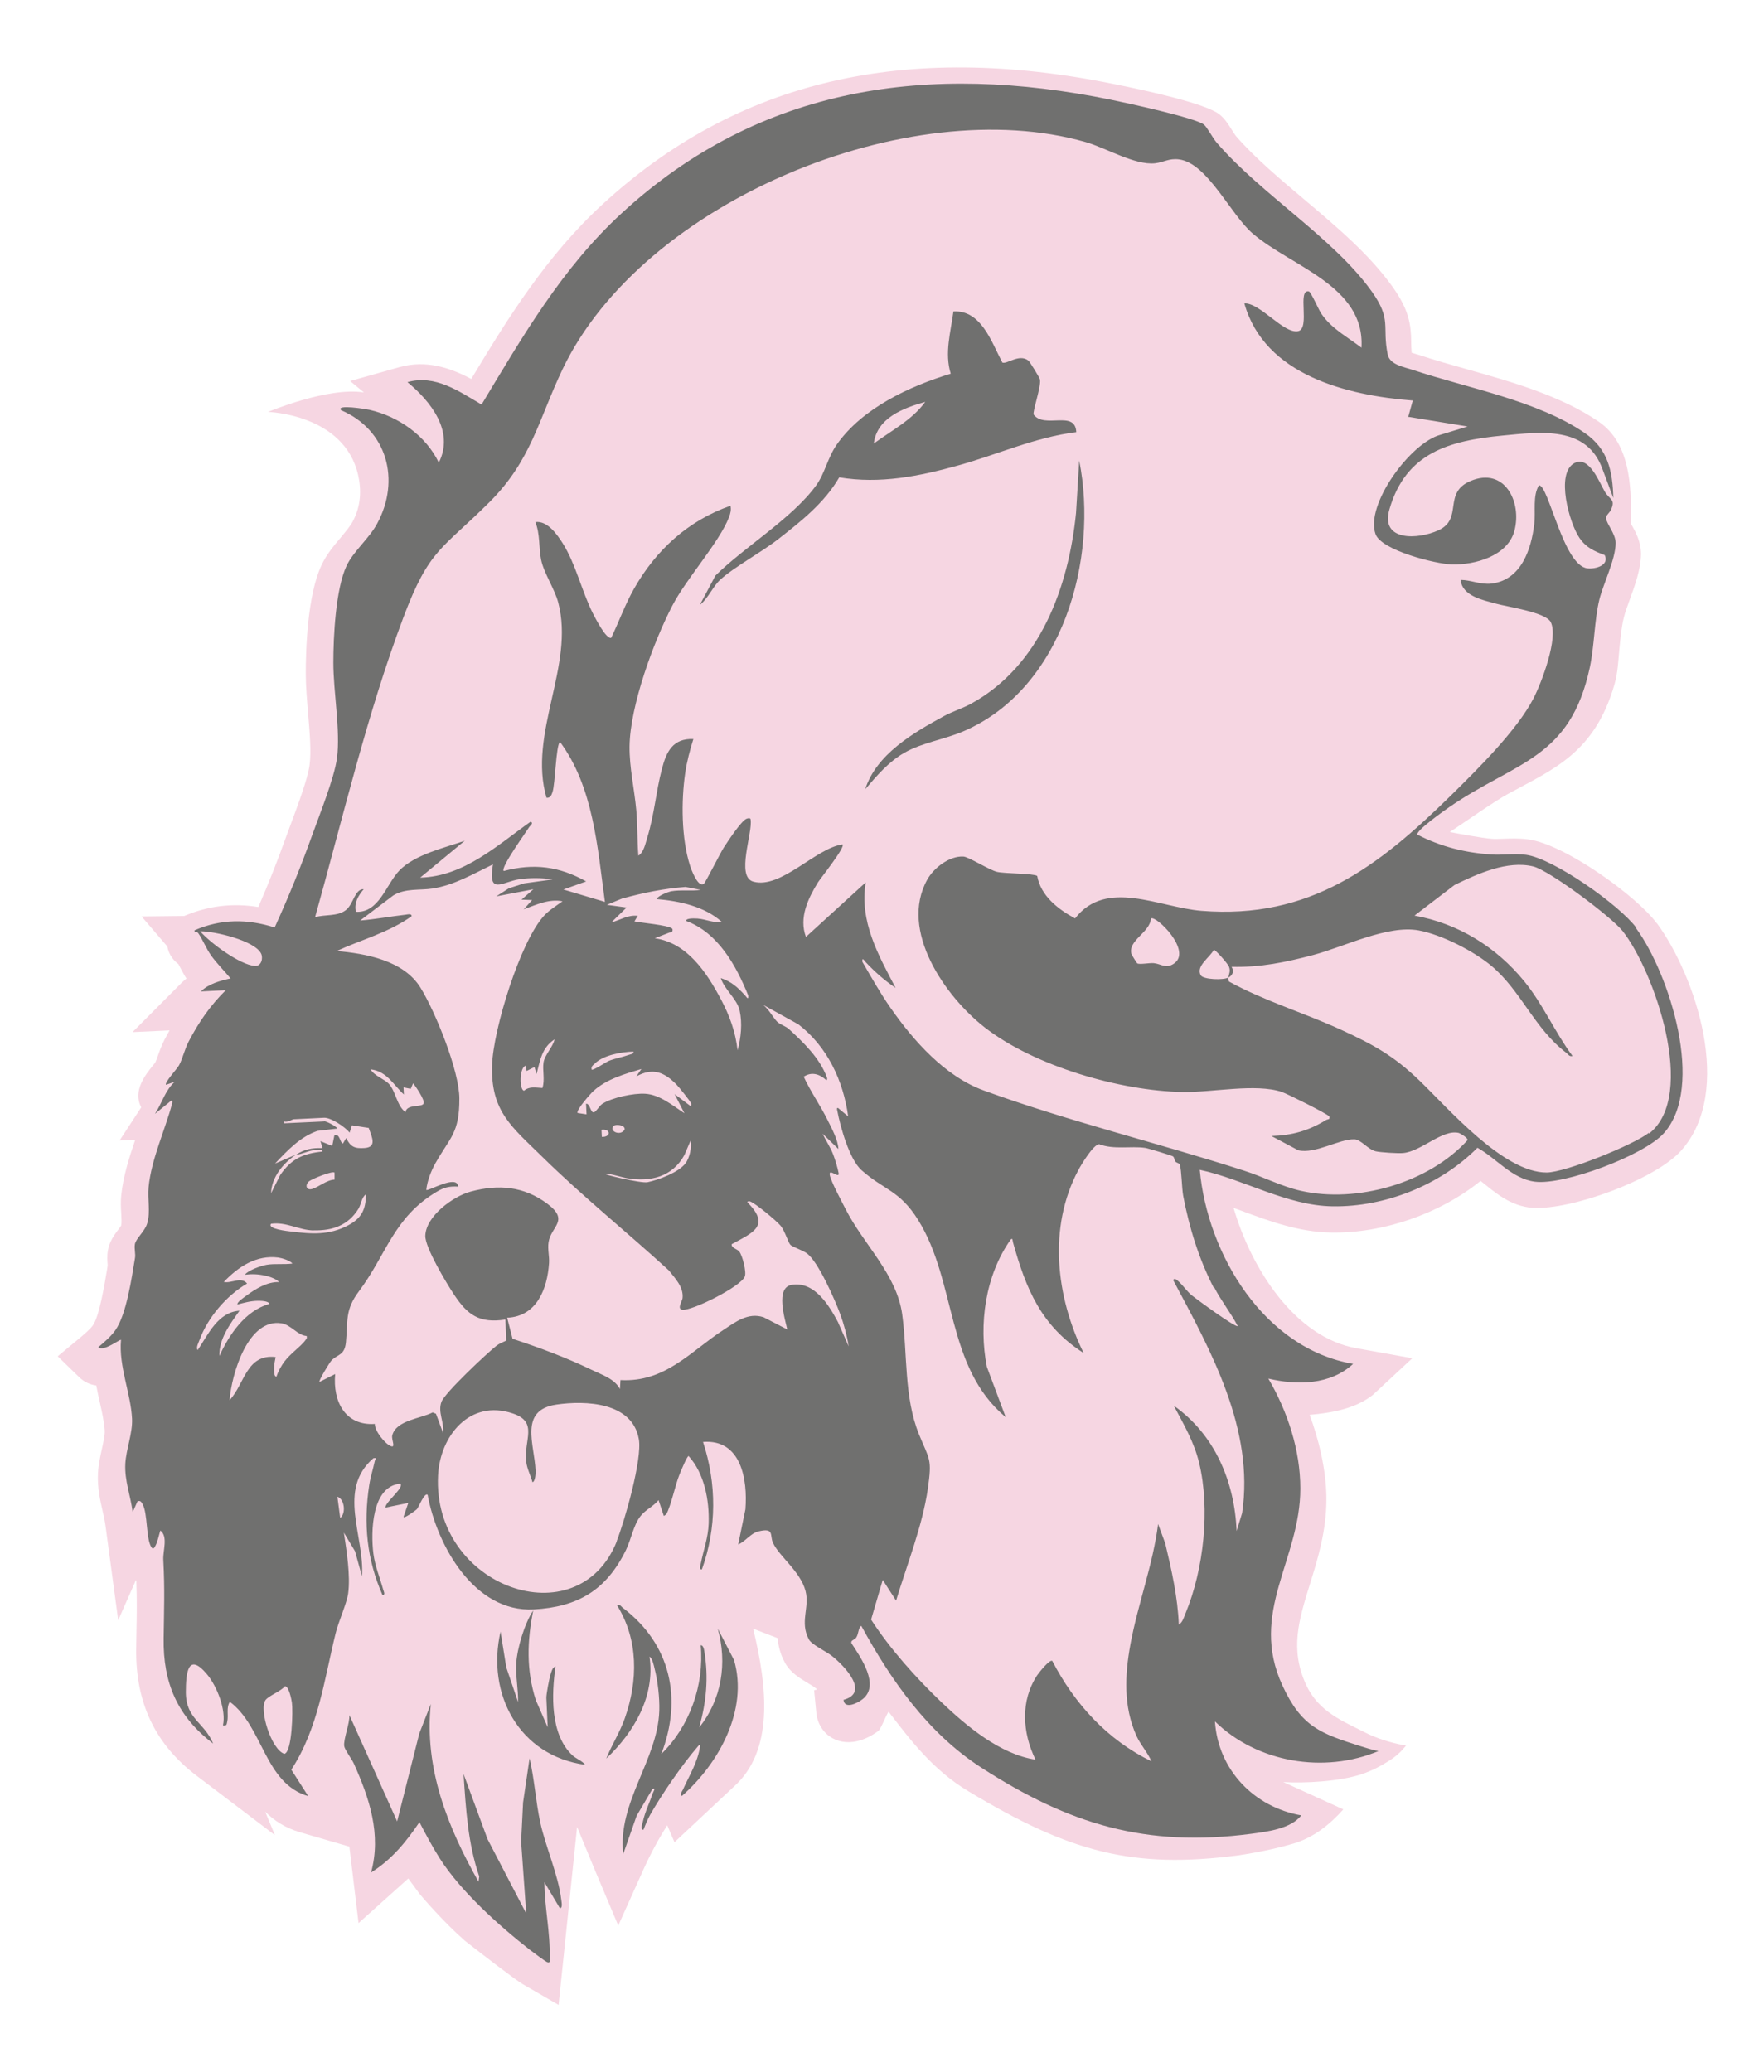
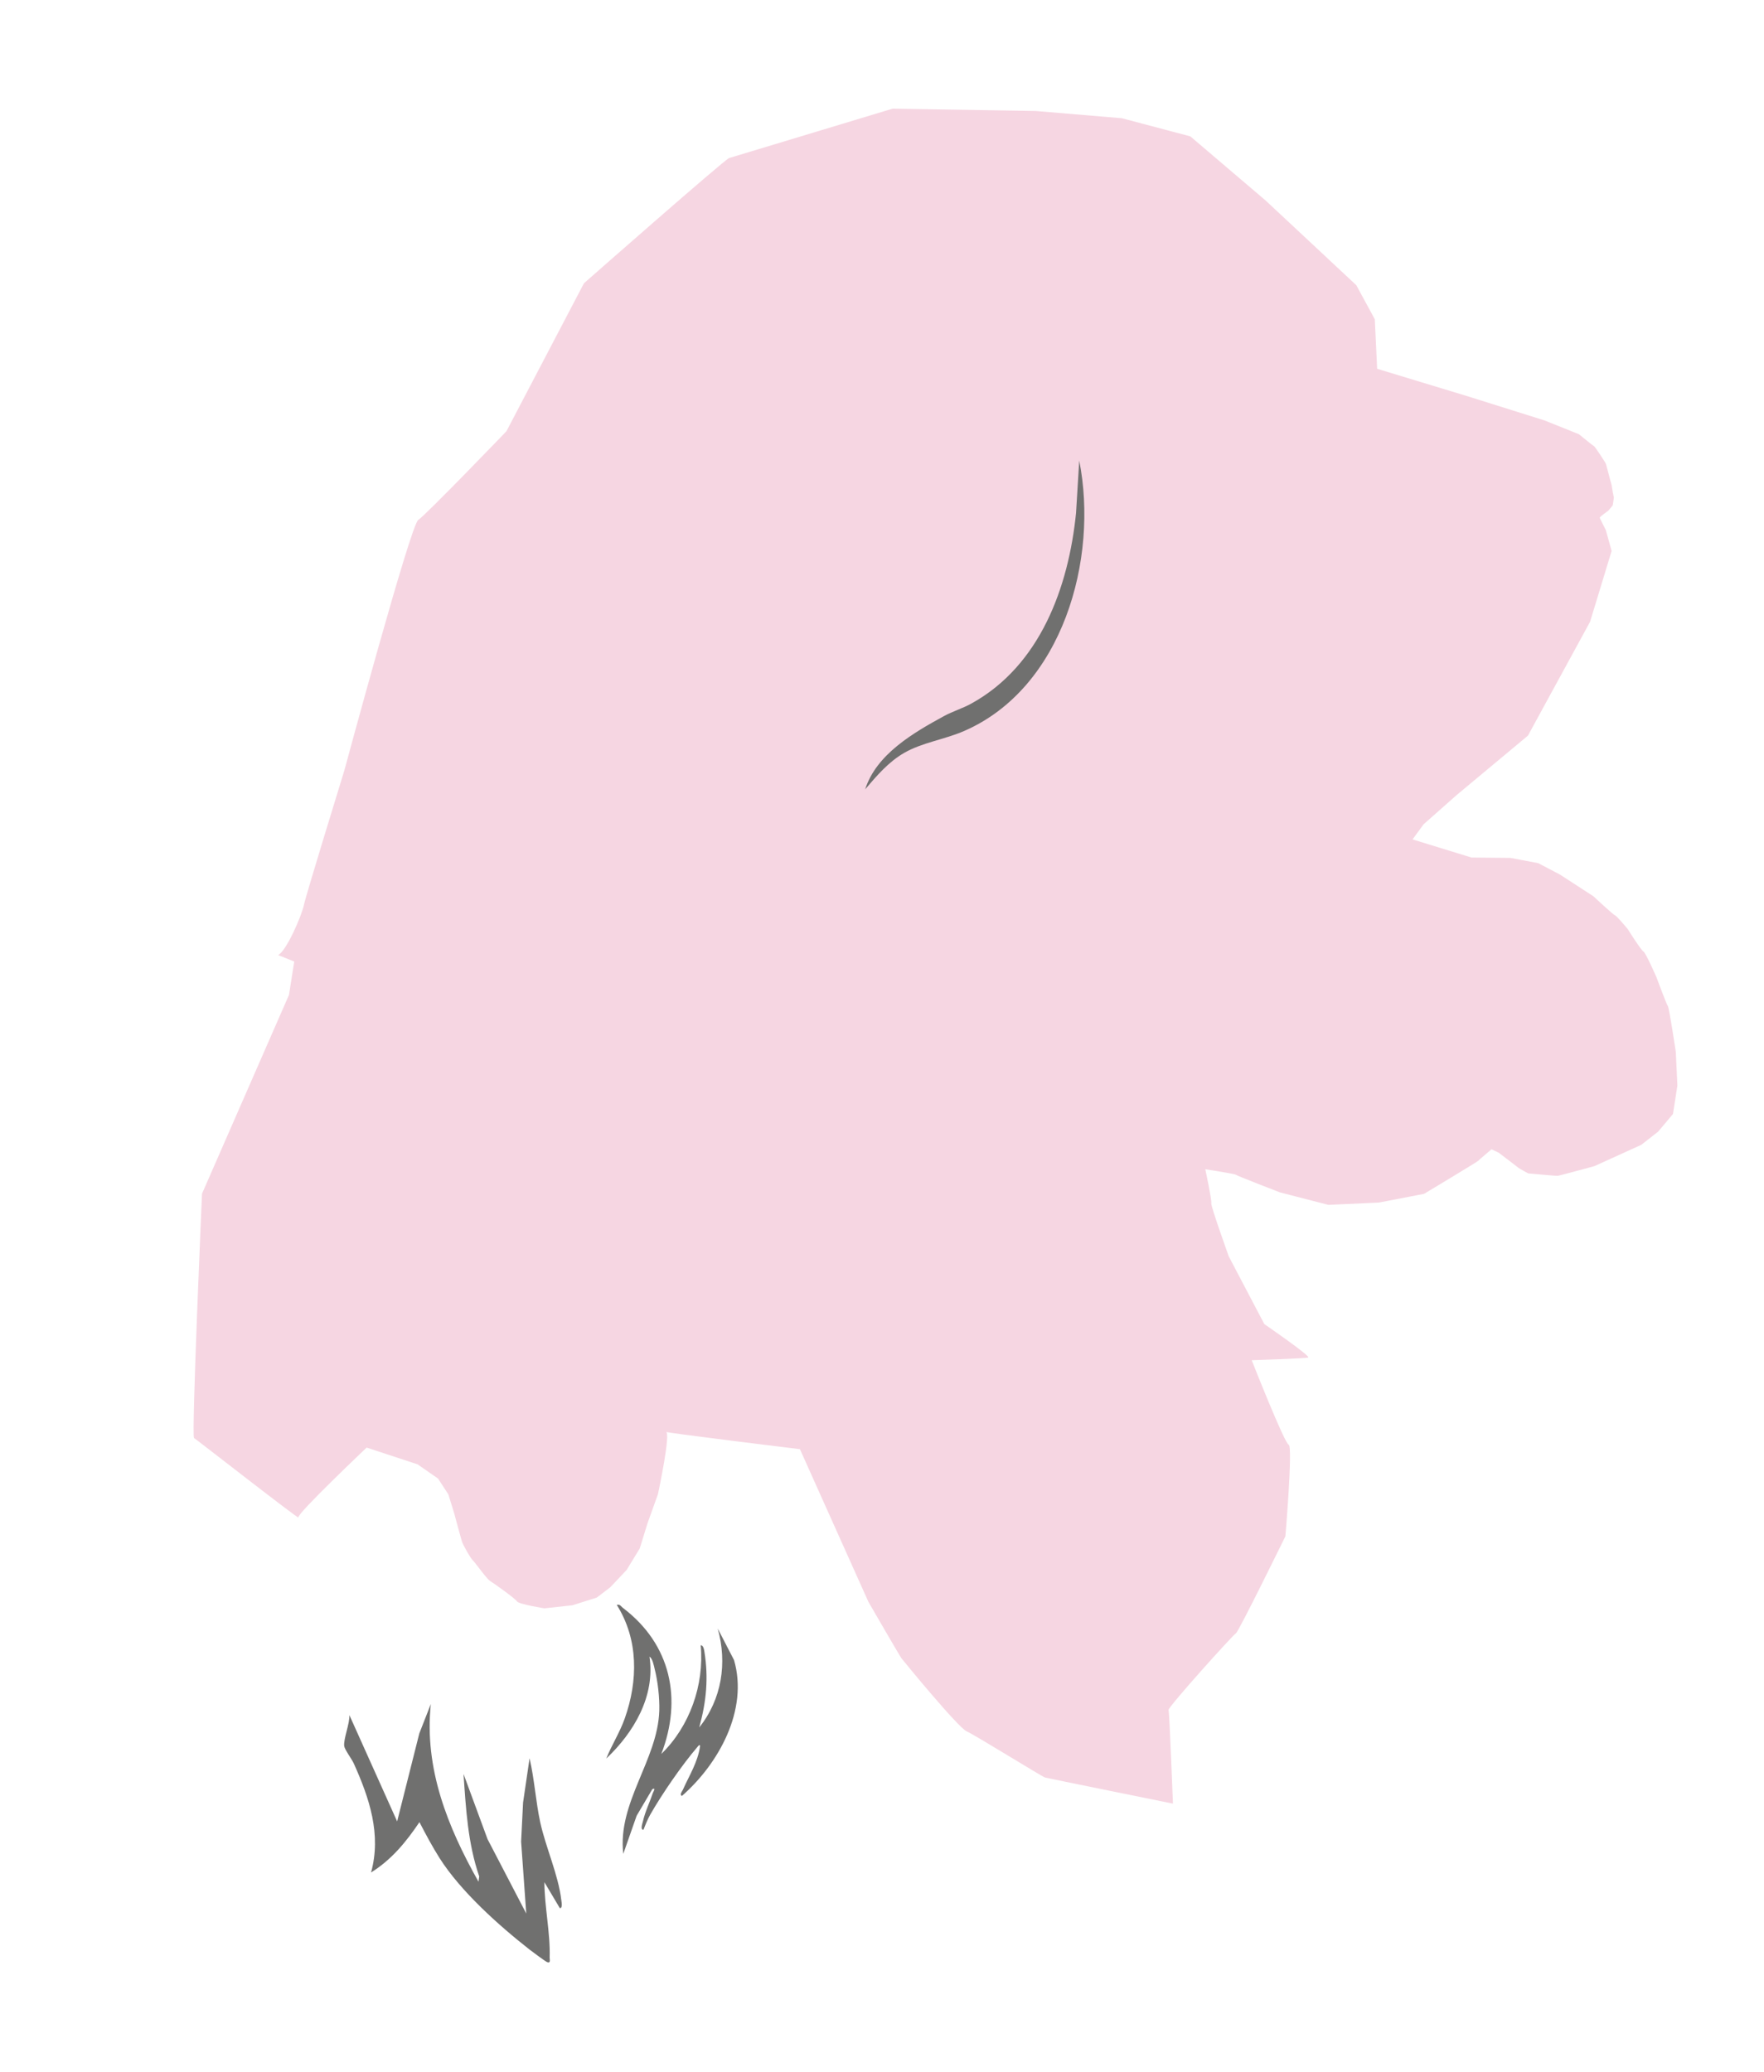
<svg xmlns="http://www.w3.org/2000/svg" id="_Слой_1" data-name="Слой 1" viewBox="0 0 144 169.13">
  <defs>
    <style> .cls-1 { fill: #f6d6e2; } .cls-2 { fill: #70706f; } </style>
  </defs>
  <g>
    <path class="cls-1" d="M81.68,30.48c.36.21,1.38-.75,2.15-.15.12.1.92,1.39.95,1.56.09.6-.62,2.6-.52,2.85.89,1.18,3.4-.41,3.48,1.43-3.33.41-6.41,1.82-9.61,2.71-3.2.89-6.42,1.54-9.74.98-1.2,2.08-3.12,3.59-4.99,5.05-1.35,1.06-3.63,2.29-4.74,3.32-.57.52-1,1.55-1.65,2.04l1.27-2.39c2.38-2.35,6.3-4.7,8.23-7.37.71-.98.93-2.25,1.68-3.33,2.09-2.97,5.92-4.75,9.3-5.78-.52-1.69,0-3.39.22-5.08,2.27-.13,3.11,2.5,3.98,4.14ZM75.41,33.71c-1.78.5-3.94,1.3-4.2,3.4,1.44-1.06,3.13-1.92,4.2-3.4Z" />
    <polygon class="cls-1" points="44 151.9 44 151.97 43.99 151.94 44 151.9" />
-     <path class="cls-1" d="M70.51,65.34c.91-2.88,3.94-4.63,6.45-6,.7-.38,1.53-.63,2.23-1.02,5.6-3.09,7.93-9.48,8.54-15.55l.26-4.28c1.6,8.05-1.36,18.58-9.39,22.07-1.6.7-3.43.94-4.9,1.79-1.29.74-2.25,1.88-3.2,2.99Z" />
-     <path class="cls-1" d="M135.24,75.35c-1.59-2.17-7.49-6.45-10.49-6.84-.74-.1-1.42-.07-2.03-.05-.37.01-.71.03-.99,0-.63-.04-2.81-.44-3.38-.55,1.11-.73,3.66-2.52,4.71-3.09,3.71-2.03,7.11-3.33,8.74-8.98.27-.95.31-1.96.4-2.92.09-.94.18-1.83.37-2.56.08-.35.27-.85.46-1.39.43-1.18.92-2.52.93-3.75,0-1-.44-1.8-.74-2.33-.02-.04-.04-.07-.06-.11,0-.16,0-.34,0-.51-.02-2.56-.06-6.06-2.63-7.84-3.09-2.13-7.18-3.28-10.8-4.3-1.35-.38-2.63-.74-3.8-1.13-.14-.05-.3-.09-.46-.14-.07-.02-.15-.04-.23-.07-.03-.32-.04-.61-.04-.9-.02-1.36-.15-2.56-1.52-4.48-1.88-2.64-4.59-4.92-7.21-7.13-1.99-1.68-4.05-3.41-5.58-5.18-.06-.07-.21-.31-.3-.45-.32-.51-.6-.96-1.05-1.32-1.11-.87-5.81-1.91-8.5-2.45-17.2-3.52-30.9-.3-41.88,9.82-4.55,4.19-7.7,9.26-10.69,14.23-1.62-.86-3.61-1.6-5.88-.96l-4.01,1.13,1.13.93c-2.94-.47-7.83,1.59-7.83,1.59,0,0,6.2.17,7.35,5.13.28,1.23.25,2.55-.45,3.84-.21.38-.58.82-.96,1.28-.55.65-1.17,1.38-1.58,2.27-1.16,2.47-1.28,7-1.28,8.83,0,1.01.1,2.14.19,3.24.13,1.55.27,3.15.12,4.24-.14,1.08-.96,3.28-1.5,4.73-.16.42-.3.82-.43,1.16-.68,1.91-1.44,3.82-2.25,5.69-2.11-.34-4.1-.1-6.05.73l-3.48.04,2.1,2.45c.06.33.19.65.39.92.12.17.29.36.52.52.03.06.07.13.1.2.16.3.33.63.55.98-.15.12-.29.24-.43.38l-3.97,3.99,3.02-.14c-.14.25-.28.51-.42.78-.23.45-.39.89-.53,1.29-.07.2-.15.42-.21.55-.06.07-.13.16-.21.26-.59.74-1.65,2.05-.94,3.4l-1.77,2.71,1.28-.06c-.49,1.44-.97,2.94-1.14,4.51-.06.57-.03,1.08,0,1.53.02.38.04.73-.01.97-.05.08-.15.2-.21.29-.31.41-.74.97-.87,1.73-.08.49-.04.9-.02,1.18,0,.02,0,.05,0,.07l-.06.37c-.19,1.13-.62,3.76-1.15,4.5-.23.32-.73.74-1,.97l-1.87,1.55,1.74,1.69c.44.43.93.63,1.41.69.09.48.19.94.29,1.38.19.84.36,1.63.4,2.31.02.36-.11.93-.23,1.49-.14.63-.28,1.28-.32,1.97-.06,1.18.17,2.21.38,3.11.1.44.19.85.24,1.24l1.03,7.66,1.44-3.26s.03.02.04.03c.06,1.55.04,2.76.01,4.24,0,.4-.02.82-.02,1.28-.07,4.43,1.54,7.82,4.9,10.38l6.42,4.87-.79-1.91c.73.73,1.65,1.33,2.85,1.68l4.02,1.17.75,6.24,4.06-3.64.91,1.24.1.12c.07.09,1.85,2.18,3.6,3.71l.1.08c1.47,1.15,4.03,3.12,4.64,3.48l2.92,1.69,1.51-14.53c.42,1.03.89,2.17,1.41,3.42l1.95,4.63,2.06-4.58c.58-1.29,1.31-2.63,1.94-3.6l.59,1.38,4.83-4.52c3.3-2.93,2.76-8.12,1.59-12.91l2.01.78c.04.61.2,1.29.59,2,.43.8,1.21,1.27,1.95,1.71.16.1.4.24.47.3.07.06.14.11.21.17l-.25.07.18,1.84c.1.99.68,1.81,1.55,2.18,1.62.69,3.22-.48,3.52-.71.21-.17.67-1.38.83-1.56,1.76,2.28,3.57,4.72,6.51,6.49,8.3,4.99,13.41,6.36,22.05,5.23,0,0,2.39-.33,4.49-.96,1.62-.48,2.95-1.53,4.07-2.79h0s-4.9-2.23-4.9-2.23c1.69.11,4.65-.04,6.45-.66.83-.29,1.43-.6,2.24-1.11.44-.28.84-.62,1.17-1.02l.16-.19s-1.74-.24-3.43-1.11c-1.69-.87-3.69-1.62-4.72-3.83-1.35-2.92-.61-5.29.32-8.29.63-2.02,1.33-4.3,1.33-6.88,0-2.42-.67-5.01-1.37-6.88,1.9-.18,3.71-.5,5.15-1.62l3.23-3-4.51-.81c-5.08-.87-8.64-6.52-10.08-11.46.22.08.44.16.66.24,2.3.85,4.67,1.73,7.31,1.77,4.25.07,8.86-1.53,12.19-4.21.02.01.04.03.06.04,1.06.84,2.36,2.03,4.19,2.15,3.17.2,9.98-2.3,12.1-4.64,4.42-4.89,1.14-14.37-1.94-18.57Z" />
  </g>
-   <path class="cls-1" d="M22.7,77.95c.67-.31,1.92-3.19,2.11-4.09.19-.9,3.22-10.7,3.3-10.98s5.41-20.04,6.03-20.44,7.2-7.24,7.2-7.24l6.33-12.08s11.49-10.11,11.85-10.22,13.34-4.03,13.34-4.03l11.7.19,7.02.59,5.59,1.48,6.14,5.23,7.41,6.92,1.51,2.78.19,4.04,7.28,2.21,6.37,2,2.82,1.13s1.2.98,1.25.99.92,1.32.96,1.44.4,1.55.43,1.6.13.74.13.74c0,0,.08.34.08.42s-.09.62-.09.62l-.36.43s-.72.51-.7.58.49.99.5,1.01.47,1.7.47,1.7l-1.76,5.78-5.07,9.29-5.82,4.85-2.69,2.38-.91,1.24,4.81,1.48,3.18.03,2.27.43,1.79.94,2.71,1.76s1.64,1.53,1.78,1.57,1.02,1.1,1.02,1.1c0,0,1.09,1.74,1.28,1.83s1.07,2.11,1.07,2.11c0,0,.82,2.22.93,2.35s.65,3.74.65,3.74l.13,2.75-.36,2.32-1.21,1.44-1.38,1.08-3.83,1.74s-2.86.78-3,.79-2.4-.2-2.4-.2l-1.27-.55s-.77-.42-.79-.45-1.62-1.24-1.62-1.24c0,0-.61-.29-.59-.28s-1.05.88-1.06.93-4.44,2.71-4.44,2.71l-3.68.71-4.13.19-3.96-1.02s-3.55-1.37-3.6-1.44-2.49-.45-2.49-.45c0,0,.55,2.56.49,2.77s1.43,4.35,1.43,4.35l2.9,5.52s3.85,2.65,3.58,2.73-4.61.22-4.61.22c0,0,2.67,6.78,3.02,6.9s-.27,7.47-.27,7.47c0,0-3.84,7.84-4.04,7.92s-5.58,6.06-5.5,6.26.36,7.64.36,7.64c0,0-10.21-2.07-10.44-2.13s-5.7-3.46-6.4-3.77c-.7-.31-5.17-5.76-5.32-5.96s-2.7-4.61-2.7-4.61l-5.59-12.46s-11.41-1.39-10.95-1.42-.64,5.09-.64,5.09l-.85,2.37-.64,2.07-1.07,1.75-1.32,1.4-1.11.85-1.99.63-2.29.25s-2.09-.33-2.24-.57-1.91-1.49-2.19-1.66-1.22-1.51-1.41-1.68-.8-1.25-.9-1.57-.61-2.23-.61-2.23l-.49-1.59-.84-1.29-1.67-1.16-4.16-1.37s-5.73,5.43-5.57,5.7-8.3-6.35-8.52-6.48.65-19.94.65-19.94l7.1-16.23.43-2.72Z" />
+   <path class="cls-1" d="M22.7,77.95c.67-.31,1.92-3.19,2.11-4.09.19-.9,3.22-10.7,3.3-10.98s5.41-20.04,6.03-20.44,7.2-7.24,7.2-7.24l6.33-12.08s11.49-10.11,11.85-10.22,13.34-4.03,13.34-4.03l11.7.19,7.02.59,5.59,1.48,6.14,5.23,7.41,6.92,1.51,2.78.19,4.04,7.28,2.21,6.37,2,2.82,1.13s1.2.98,1.25.99.92,1.32.96,1.44.4,1.55.43,1.6.13.74.13.74c0,0,.08.34.08.42s-.09.62-.09.62l-.36.43s-.72.51-.7.58.49.99.5,1.01.47,1.7.47,1.7l-1.76,5.78-5.07,9.29-5.82,4.85-2.69,2.38-.91,1.24,4.81,1.48,3.18.03,2.27.43,1.79.94,2.71,1.76s1.64,1.53,1.78,1.57,1.02,1.1,1.02,1.1c0,0,1.09,1.74,1.28,1.83s1.07,2.11,1.07,2.11c0,0,.82,2.22.93,2.35s.65,3.74.65,3.74l.13,2.75-.36,2.32-1.21,1.44-1.38,1.08-3.83,1.74s-2.86.78-3,.79-2.4-.2-2.4-.2s-.77-.42-.79-.45-1.62-1.24-1.62-1.24c0,0-.61-.29-.59-.28s-1.05.88-1.06.93-4.44,2.71-4.44,2.71l-3.68.71-4.13.19-3.96-1.02s-3.55-1.37-3.6-1.44-2.49-.45-2.49-.45c0,0,.55,2.56.49,2.77s1.43,4.35,1.43,4.35l2.9,5.52s3.85,2.65,3.58,2.73-4.61.22-4.61.22c0,0,2.67,6.78,3.02,6.9s-.27,7.47-.27,7.47c0,0-3.84,7.84-4.04,7.92s-5.58,6.06-5.5,6.26.36,7.64.36,7.64c0,0-10.21-2.07-10.44-2.13s-5.7-3.46-6.4-3.77c-.7-.31-5.17-5.76-5.32-5.96s-2.7-4.61-2.7-4.61l-5.59-12.46s-11.41-1.39-10.95-1.42-.64,5.09-.64,5.09l-.85,2.37-.64,2.07-1.07,1.75-1.32,1.4-1.11.85-1.99.63-2.29.25s-2.09-.33-2.24-.57-1.91-1.49-2.19-1.66-1.22-1.51-1.41-1.68-.8-1.25-.9-1.57-.61-2.23-.61-2.23l-.49-1.59-.84-1.29-1.67-1.16-4.16-1.37s-5.73,5.43-5.57,5.7-8.3-6.35-8.52-6.48.65-19.94.65-19.94l7.1-16.23.43-2.72Z" />
  <g>
-     <path class="cls-2" d="M133.59,75.74c-1.36-1.85-6.76-5.67-9.01-5.97-.98-.13-1.97.04-2.89-.03-2.14-.15-4.07-.64-5.97-1.61-.24-.28,2.32-2.07,2.61-2.27,5.43-3.73,9.84-3.89,11.45-11.38.38-1.78.37-3.86.78-5.54.31-1.27,1.33-3.3,1.33-4.62,0-.74-.72-1.53-.79-2.02-.03-.22.3-.45.41-.69.39-.88-.1-.8-.51-1.49-.44-.75-1.27-2.94-2.46-2.33-1.59.81-.42,4.94.4,6.12.55.8,1.2,1.07,2.06,1.4.39.82-.73,1.15-1.4,1.08-1.98-.19-3.18-6.82-3.97-6.78-.53.86-.26,2.13-.38,3.13-.24,2.1-1.07,4.59-3.48,4.89-.9.11-1.67-.29-2.54-.3.15,1.33,1.81,1.64,2.89,1.94.92.26,4.06.7,4.47,1.5.65,1.29-.75,4.95-1.4,6.22-1.35,2.62-4.58,5.8-6.72,7.91-5.95,5.84-11.54,10.15-20.4,9.44-3.45-.28-7.76-2.67-10.31.62-1.38-.74-2.8-1.84-3.09-3.47-.33-.21-2.64-.18-3.28-.33-.65-.16-2.32-1.23-2.75-1.25-1.14-.06-2.42.93-2.95,1.89-2.3,4.16,1.46,9.53,4.7,12.06,4.06,3.16,11.06,5.18,16.17,5.27,2.37.04,5.95-.72,8.07-.01.45.15,3.77,1.81,3.88,2,.08.29-.11.2-.27.3-1.42.87-2.76,1.25-4.45,1.3l2.2,1.17c1.4.31,3.32-.93,4.57-.9.54.01,1.09.82,1.75.98.39.09,1.83.18,2.23.14,1.49-.13,3.22-1.97,4.55-1.64.1.03.77.41.71.59-3.18,3.5-9.03,5.17-13.62,4.13-1.58-.36-3.08-1.15-4.62-1.64-6.94-2.24-14.47-4.07-21.26-6.55-3.16-1.15-5.73-4.05-7.61-6.75-.84-1.2-1.55-2.47-2.29-3.74-.04-.44.15-.11.26.01.75.8,1.54,1.5,2.45,2.11-1.42-2.7-2.96-5.42-2.44-8.61l-4.88,4.45c-.59-1.57.18-3.15.98-4.45.22-.35,2.26-2.89,2.01-3.1-2.18.29-5.02,3.66-7.28,3.04-1.46-.4-.03-4-.23-5.09-.02-.14-.25-.08-.34-.04-.44.19-1.53,1.86-1.85,2.35-.3.47-1.49,2.86-1.63,2.96-.48.34-1.05-1.24-1.13-1.51-.7-2.19-.72-5.24-.39-7.52.13-.92.39-1.9.67-2.79-1.67-.07-2.21,1.03-2.57,2.45-.48,1.81-.62,3.75-1.19,5.58-.15.49-.28,1.21-.73,1.49-.1-1.23-.06-2.48-.17-3.71-.15-1.7-.57-3.49-.55-5.21.04-3.32,1.97-8.57,3.51-11.52,1.16-2.22,3.82-5.14,4.61-7.19.12-.33.19-.57.12-.93-3.46,1.21-6.09,3.62-7.88,6.78-.73,1.29-1.22,2.68-1.86,4-.43.12-1.31-1.65-1.5-2.01-.91-1.82-1.38-3.99-2.45-5.7-.47-.74-1.26-1.87-2.24-1.74.4.99.27,2.09.47,3.07.22,1.09,1.1,2.37,1.4,3.5,1.36,5.17-2.49,10.69-.96,15.93.31.04.41-.22.49-.46.23-.67.28-3.82.61-4.1,2.74,3.7,3.06,8.61,3.67,13.06l-3.39-1.01,1.86-.66c-2.19-1.23-4.28-1.5-6.73-.85-.3-.25,1.84-3.19,2.08-3.59.08-.12.38-.3.12-.44-2.74,1.94-5.45,4.48-9.02,4.57l3.64-3.01c-1.68.59-4.07,1.12-5.34,2.43-1.09,1.13-1.65,3.48-3.55,3.37-.16-.75.19-1.3.64-1.85-.76,0-.82,1.23-1.47,1.72-.68.52-1.68.33-2.5.57,2.27-8.11,4.24-16.59,7.21-24.47,2.12-5.62,3.12-5.51,7.04-9.42,3.41-3.41,3.99-6.72,5.95-10.83,6.53-13.7,28.28-22.67,42.71-18.54,1.65.47,4.01,1.9,5.65,1.73.72-.08,1.13-.42,1.96-.32,2.32.29,4.21,4.5,6.02,6.05,3.14,2.7,9.19,4.27,8.88,9.32-1.14-.88-2.47-1.56-3.29-2.8-.21-.31-.83-1.76-1.01-1.8-.97-.18.14,3.04-.87,3.25-1.18.24-3.09-2.32-4.39-2.27,1.64,5.87,8.41,7.52,13.75,7.93l-.37,1.33,4.84.79-2.22.68c-2.44.65-6.16,5.72-5.29,8.11.48,1.32,4.9,2.43,6.22,2.47,1.88.05,4.55-.68,5.11-2.72.65-2.39-.81-5.27-3.58-4.09-2.29.97-.57,3.08-2.61,4.02-1.64.76-4.77.94-4.01-1.7,1.34-4.65,4.91-5.61,9.24-6.03,3.13-.3,6.9-.82,8.17,2.78l.87,2.32c-.06-2.23-.44-4-2.32-5.3-3.85-2.65-9.62-3.68-14.05-5.16-.73-.24-1.88-.42-2.05-1.26-.47-2.33.35-2.82-1.3-5.14-3.13-4.38-8.99-7.89-12.67-12.16-.3-.35-.78-1.26-1.03-1.46-.7-.55-6.36-1.78-7.59-2.03-14.8-3.02-28.6-1.19-39.97,9.29-4.87,4.49-8.03,9.99-11.41,15.59-1.84-1.08-3.79-2.47-6.05-1.83,1.91,1.58,3.85,4.02,2.56,6.57-1.05-2.2-3.29-3.77-5.66-4.31-.21-.05-2.77-.48-2.32.03,3.76,1.6,4.88,5.71,2.94,9.27-.66,1.22-1.93,2.24-2.49,3.43-.89,1.89-1.08,5.78-1.08,7.91,0,2.34.59,5.58.3,7.77-.22,1.66-1.44,4.66-2.04,6.34-.91,2.54-1.93,5.05-3.05,7.5-2.23-.71-4.37-.71-6.54.23-.04.22.2.08.3.23.38.54.64,1.25,1.07,1.85.47.65,1.06,1.23,1.57,1.85-.83.18-1.8.44-2.42,1.06l2.03-.1c-1.27,1.25-2.21,2.62-3.03,4.19-.32.61-.49,1.39-.78,1.93-.16.3-1.21,1.42-1.07,1.6l.72-.25c-.79.7-1.05,1.76-1.62,2.62l1.33-1.08c.11-.03.1.14.08.21-.59,2.21-1.7,4.55-1.93,6.85-.1.99.17,1.99-.11,2.95-.19.67-.93,1.24-1.01,1.72-.06.38.07.78.01,1.12-.27,1.63-.7,4.63-1.61,5.9-.36.51-.91.98-1.39,1.38.42.4,1.78-.68,1.86-.6-.2,2.14.8,4.38.9,6.43.06,1.16-.49,2.53-.55,3.68-.07,1.38.43,2.6.6,3.95l.4-.89c.24-.06.3.04.41.24.43.77.27,2.8.71,3.5.15.24.25.06.34-.11.18-.33.28-.86.4-1.24.65.49.2,1.64.24,2.39.13,2.45.06,4,.03,6.4-.06,3.65,1.13,6.39,4.04,8.6-.72-1.74-2.22-1.99-2.23-4.18,0-1.56.16-3.35,1.74-1.46.8.96,1.57,2.9,1.29,4.15.32.04.29-.04.35-.3.12-.54-.1-1.13.21-1.62,2.74,2.04,2.81,6.65,6.4,7.7l-1.38-2.16c2.2-3.37,2.68-7.32,3.62-11.14.23-.94.91-2.44,1.02-3.24.2-1.46-.13-3.5-.35-4.97l.91,1.52.57,2.05c.23-3.3-2.06-7.05.93-9.64.38-.05.15.05.11.25-.14.65-.35,1.29-.45,1.95-.48,3.13-.2,6.05,1.08,8.96.27.02.1-.3.06-.44-.27-.97-.67-1.93-.8-2.94-.22-1.75-.15-5.51,2.2-5.7.35.31-1.24,1.5-1.22,1.95l1.87-.38-.38,1.11c-.07.26.98-.49,1.09-.61.12-.14.63-1.4.87-1.16.76,4.14,3.82,9.61,8.66,9.35,3.62-.2,5.92-1.58,7.52-4.83.44-.9.62-2.06,1.2-2.79.42-.53,1.04-.78,1.47-1.3l.43,1.29s.17-.09.21-.16c.37-.65.72-2.36,1.06-3.2.09-.24.63-1.53.75-1.53,1.3,1.43,1.7,3.62,1.64,5.51-.04,1.18-.44,2.2-.65,3.3-.03.15-.17.48.1.44,1.21-3.38,1.21-6.99.09-10.4,3.11-.24,3.65,3.05,3.46,5.5l-.59,2.87c.59-.24,1-.91,1.66-1.07,1.32-.32.9.32,1.18.93.5,1.11,2.24,2.33,2.66,3.94.35,1.36-.5,2.53.28,3.96.23.42,1.36.94,1.85,1.32,1.01.79,3.16,3.01.97,3.6.08.8,1.15.27,1.55-.05,1.46-1.14-.16-3.43-.91-4.58-.06-.26.26-.24.4-.46.2-.31.15-.77.41-.95,2.46,4.5,5.45,8.77,9.81,11.58,7.18,4.63,13.44,6.52,22.04,5.39,1.34-.18,3.21-.41,4.07-1.5-3.85-.67-6.79-3.71-7.05-7.67,3.45,3.37,8.91,4.28,13.35,2.42-.48-.08-1.24-.33-1.41-.38-3.34-1.06-4.87-1.59-6.43-4.97-2.76-5.99,1.46-10.24,1.46-16.08,0-3.13-1.04-6.29-2.61-8.97,2.35.56,5.07.52,6.92-1.2-7.26-1.25-11.89-8.93-12.52-15.84,3.62.78,7.08,2.92,10.83,2.98,4.3.07,8.82-1.74,11.84-4.78,1.56.87,2.82,2.54,4.7,2.77,2.37.3,8.87-2.14,10.5-3.94,3.43-3.8.45-13.06-2.24-16.73ZM95.8,78.67c-.64.41-1.02,0-1.62-.06-.36-.03-1.13.13-1.34.02-.04-.02-.45-.68-.48-.78-.29-1.1,1.53-1.75,1.59-2.88.39-.32,3.46,2.68,1.85,3.7ZM50.86,73.32c1.67-.46,3.36-.8,5.1-.93l1.24.24c-.75.11-1.66-.02-2.39.11-.26.05-1.09.36-1.21.64,1.85.16,3.9.59,5.32,1.86-.67.11-1.31-.22-1.98-.27-.18,0-.91-.07-.94.19,2.61.96,4.09,3.64,5.08,6.09.04.44-.15.11-.26-.01-.6-.65-1.1-1.12-1.98-1.41.29.93,1.33,1.7,1.54,2.65.23,1.04.11,2.23-.17,3.24-.17-1.5-.65-2.83-1.36-4.16-1.16-2.18-2.75-4.61-5.4-4.98l1.23-.48c.24.05.26-.24.19-.31-.32-.29-2.55-.47-3.08-.59l.27-.45c-.79-.1-1.43.34-2.16.54l1.25-1.22-1.61-.22,1.31-.54ZM48.57,86.79c.71-.68,2.19-.94,3.14-.96.04.21-.24.21-.39.27-.52.19-1.09.28-1.6.48-.25.1-1.31.82-1.42.72-.07-.27.12-.36.28-.51ZM48.45,89.04c1.07-.97,2.56-1.39,3.91-1.79l-.41.6c1.37-.75,2.32-.32,3.31.71.2.21,1.06,1.28,1.15,1.48.03.07.05.23-.06.22l-1.28-.96.8,1.56c-.95-.62-2.01-1.52-3.2-1.59-.94-.06-2.72.31-3.51.83-.23.16-.48.6-.64.67-.32.15-.32-.7-.68-.69l.04.87-.73-.11c-.15-.21,1.06-1.59,1.3-1.8ZM49.38,95.79c.48,0,1.28.28,1.84.38,1.91.31,3.67-.12,4.65-1.9l.5-1.17c.12.52-.08,1.43-.42,1.86-.57.74-2.17,1.33-3.08,1.53-.53.12-3.91-.7-3.49-.7ZM49.13,92.79l-.03-.58c.76-.11.8.61.03.58ZM50.12,91.88c.15-.13.93-.07.87.31-.35.6-1.36.09-.87-.31ZM26.46,91.53l-3.26.15v-.15c.27.11.66-.18.78-.18l2.47-.12c.56-.03,1.72.75,2.09,1.21l.19-.59,1.37.21c.24.72.71,1.57-.34,1.64-.81.06-1.15-.1-1.5-.81l-.27.45c-.27-.11-.22-.81-.69-.69l-.18.88-.96-.39.17.57c-.88-.03-1.48.09-2.16.54.47-.05.9-.28,1.36-.36.16-.03.8-.15.8.1-1.6.16-2.54.59-3.46,1.92l-.74,1.48c.03-1.3.99-2.46,2.03-3.15l-1.71.73c1-1.06,2.06-2.19,3.47-2.67l1.63-.19c-.16-.22-.92-.61-1.12-.6ZM25.59,100.42c1.54.04,2.84-.41,3.67-1.76.24-.4.24-.91.61-1.18,0,1.23-.35,1.94-1.43,2.52-1.57.84-3.02.72-4.73.51-.16-.02-1.94-.2-1.58-.63,1.23-.17,2.24.51,3.46.55ZM25.25,96.4c.24-.18,1.89-.86,2.06-.69v.57c-.64.02-1.3.61-1.82.76-.5.15-.62-.34-.24-.64ZM16.35,76.01c1.15-.01,4.42.75,4.96,1.81.19.38.03,1.05-.5,1.02-1.21-.08-3.65-1.88-4.46-2.82ZM17.91,110.69c-.05-1.41.87-2.62,1.64-3.71-1.76.11-2.55,1.93-3.41,3.21-.17-.2.08-.62.15-.83.67-1.83,2.2-3.62,3.88-4.6-.48-.6-1.32.02-1.9-.13,1.18-1.24,2.66-2.22,4.45-1.99.28.04.97.24,1.15.49-.67.09-1.45-.01-2.1.1-.45.08-1.49.43-1.78.81.59-.07,1.09-.05,1.67.08.31.06.92.27,1.12.52-.97-.03-1.91.55-2.67,1.11-.17.13-.78.52-.73.72.56-.14,1.06-.29,1.66-.3.2,0,.88,0,.95.25-1.99.57-3.27,2.49-4.09,4.27ZM23.22,143.15c-1.08-.34-2.1-3.65-1.54-4.4.25-.34,1.26-.72,1.58-1.12.32-.02.53,1.07.57,1.34.09.63.02,3.99-.6,4.17ZM24.91,109.42c-.41.52-1.19,1.05-1.67,1.68-.27.35-.54.84-.67,1.26-.25.01-.19-.63-.19-.8,0-.28.08-.53.12-.8-2.4-.27-2.52,2.2-3.76,3.52.16-2.1,1.5-6.72,4.25-6.27.78.13,1.31.99,2.04,1.03.06.2-.02.24-.12.37ZM27.77,123.89l-.23-1.73c.59.18.72,1.39.23,1.73ZM50.36,125.78c-3.17,7.99-15.08,3.76-14.6-5.37.17-3.24,2.6-6.22,6.09-5.05,2.14.71.88,2.18,1.11,3.97.07.57.36,1.1.51,1.65.24-.08.26-.76.25-.96-.09-2.13-1.38-4.93,1.7-5.38,2.39-.35,6.2-.2,6.73,2.82.29,1.63-1.15,6.66-1.81,8.33ZM68.44,107.97c-.75-1.41-1.94-3.42-3.82-3.1-1.33.23-.56,2.73-.35,3.64l-1.94-1c-1.27-.41-2.28.38-3.28,1.04-2.7,1.76-4.74,4.29-8.4,4.09l-.04.73c-.46-.85-1.46-1.15-2.32-1.57-2.08-1-4.25-1.81-6.45-2.53l-.44-1.72c2.42-.1,3.28-2.36,3.42-4.45.04-.56-.13-1.14-.04-1.71.2-1.31,1.75-1.76-.11-3.15-1.91-1.42-3.98-1.6-6.26-.98-1.41.38-3.64,1.99-3.69,3.6-.03.96,1.75,3.91,2.35,4.81,1.11,1.67,2.06,2.35,4.19,2.03l.06,1.72c-.28.13-.57.24-.82.44-.79.63-4.17,3.8-4.46,4.55-.32.85.24,1.65.13,2.55l-.58-1.57-.27-.11c-.94.5-2.99.63-3.3,1.88-.08.34.3,1.01-.09.88-.48-.16-1.36-1.26-1.33-1.82-2.45.16-3.44-1.87-3.24-4.07l-1.28.64c-.09-.09.84-1.61.98-1.75.5-.52,1.07-.39,1.18-1.49.17-1.74-.1-2.62,1.07-4.17,2.25-3,2.81-6.01,6.34-8.11.6-.36,1.03-.46,1.75-.42-.07-1.04-2.45.41-2.6.27.06-.69.4-1.57.74-2.17,1.2-2.13,1.97-2.46,1.96-5.29,0-2.25-1.96-7.08-3.17-9.04-1.37-2.23-4.46-2.79-6.85-3,2.06-.94,4.26-1.51,6.12-2.84.03-.24-.36-.14-.52-.12-1.22.14-2.45.37-3.68.47l2.71-2.05c1-.6,2.16-.4,3.2-.56,1.79-.28,3.33-1.2,4.93-1.97-.44,2.58.78,1.41,2.17,1.21.82-.12,1.88-.12,2.69.02l-2.32.32-1.24.4-1.03.66,3.03-.58-.97.85.87.03-.69.76c1.01-.37,2.06-.88,3.17-.66-.49.36-1.06.7-1.48,1.15-1.96,2.08-4.18,9.33-4.27,12.22-.12,3.79,1.62,5.05,4.11,7.5,3.29,3.23,6.92,6.15,10.32,9.26.52.66,1.21,1.35,1.12,2.26-.03.26-.48.88-.02.95.78.11,4.76-1.88,5.1-2.71.15-.36-.19-1.73-.46-2.05-.15-.19-.66-.29-.61-.59,1.72-.94,3.2-1.49,1.29-3.41-.03-.11.14-.1.21-.08.44.15,2.16,1.58,2.5,1.99.36.45.61,1.37.8,1.56.16.16.98.43,1.33.68.93.67,2.28,3.76,2.72,4.94.31.84.56,1.77.7,2.66l-.84-1.9ZM30.26,87.28c1.33.16,1.84,1.25,2.71,2.05l-.03-.58.59.12.19-.45c.24.27.94,1.33.87,1.62-.09.39-1.39.02-1.49.74-.73-.58-.78-1.67-1.34-2.3-.38-.42-1.2-.66-1.51-1.2ZM44.28,88.8c-.56-.02-1.04-.16-1.5.22-.38-.04-.41-1.83.12-2.04l.09.43.64-.32.17.57c.3-1.12.42-2.14,1.47-2.83-.13.63-.8,1.25-.9,1.89-.1.65.13,1.4-.09,2.08ZM99.12,105.07c.57,1.11,1.34,2.06,1.92,3.16-.15.17-3.44-2.25-3.76-2.51-.42-.36-.7-.8-1.06-1.12-.12-.1-.33-.35-.45-.12,3.09,5.79,6.64,12.18,5.63,19.01l-.45,1.47c-.17-4.04-1.78-7.87-5.13-10.23.81,1.52,1.66,2.97,2.07,4.67.91,3.77.38,8.66-1.1,12.25-.13.32-.25.77-.56.95-.09-2.25-.59-4.46-1.11-6.64l-.58-1.57c-.42,3.32-1.66,6.55-2.26,9.82-.46,2.5-.58,5.08.49,7.46.34.75.9,1.34,1.23,2.09-3.58-1.74-6.28-4.68-8.1-8.2-.22-.14-1.08.95-1.23,1.17-1.39,2.11-1.21,4.68-.14,6.89-2.89-.43-5.64-2.75-7.71-4.72-2.06-1.97-4.17-4.33-5.71-6.71l.95-3.24,1.09,1.69c.89-2.94,2.14-6.06,2.59-9.11.36-2.51.14-2.35-.72-4.46-1.24-3.07-.93-6.55-1.37-9.79-.45-3.29-3.16-5.7-4.64-8.63-.3-.59-1.16-2.19-1.27-2.73-.13-.64.81.35.72-.17-.08-.43-.28-1.09-.44-1.51-.23-.61-.6-1.13-.87-1.71l1.29,1.25c-.02-.72-.54-1.68-.89-2.38-.59-1.2-1.38-2.3-1.94-3.52.65-.43,1.29-.22,1.83.27.11.02.09-.15.06-.22-.58-1.57-1.9-2.84-3.09-3.93-.28-.26-.71-.36-.97-.61-.34-.34-.69-1.05-1.17-1.39l2.91,1.61c2.36,1.82,3.66,4.59,4.06,7.51l-.83-.69c-.12-.02-.08.13-.06.22.25,1.31.98,3.96,1.97,4.85,1.82,1.63,3.11,1.63,4.63,4.07,3.17,5.1,2.22,11.97,7.15,16.1l-1.54-4.11c-.68-3.47-.13-7.46,1.94-10.38.18-.2.16.1.2.24,1.05,3.77,2.3,6.81,5.76,9.01-2.26-4.59-2.91-10.27-.44-14.91.23-.44,1.23-2.11,1.71-2.13,1.21.46,2.56.13,3.76.3.21.03,2.16.62,2.26.69.13.1.11.3.2.42.09.12.32.13.36.25.15.47.16,1.9.28,2.56.49,2.58,1.28,5.15,2.49,7.49ZM134.6,92.46c-1.28,1-6.8,3.23-8.34,3.24-3.53.01-8-5.21-10.39-7.51-2.1-2.02-3.74-2.92-6.37-4.13-3.02-1.39-6.29-2.36-9.18-3.95-.04-.11-.04-.22-.04-.33-.36.23-2.06.18-2.26-.18-.42-.75.75-1.45,1.07-2.08.14,0,1.16,1.15,1.24,1.39.15.42-.04.58-.04.88.36-.22.46-.52.25-.88,2.34.06,4.41-.37,6.65-.96,2.56-.68,6.1-2.48,8.63-2.01,1.88.35,4.5,1.69,5.96,2.92,2.4,2.03,3.49,5.1,6.07,7.06.17.13.25.34.52.27-1.45-1.95-2.41-4.23-3.95-6.11-2.27-2.78-5.38-4.71-8.95-5.35l3.27-2.5c1.87-.91,4.32-2.03,6.43-1.51,1.32.33,6.37,4.11,7.29,5.27,2.57,3.25,6.13,13.42,2.16,16.53Z" />
-     <path class="cls-2" d="M81.8,29.58c.36.21,1.38-.75,2.15-.15.12.1.92,1.39.95,1.56.09.6-.62,2.6-.52,2.85.89,1.18,3.4-.41,3.48,1.43-3.33.41-6.41,1.82-9.61,2.71-3.2.89-6.42,1.54-9.74.98-1.2,2.08-3.12,3.59-4.99,5.05-1.35,1.06-3.63,2.29-4.74,3.32-.57.52-1,1.55-1.65,2.04l1.27-2.39c2.38-2.35,6.3-4.7,8.23-7.37.71-.98.93-2.25,1.68-3.33,2.09-2.97,5.92-4.75,9.3-5.78-.52-1.69,0-3.39.22-5.08,2.27-.13,3.11,2.5,3.98,4.14ZM75.53,32.8c-1.78.5-3.94,1.3-4.2,3.4,1.44-1.06,3.13-1.92,4.2-3.4Z" />
    <path class="cls-2" d="M39.06,153.6l.06-.45c-.93-2.7-1.09-5.54-1.28-8.36l1.96,5.32,3.16,6.07-.42-5.87.16-3.19.53-3.61c.4,1.72.5,3.5.87,5.22.45,2.06,1.48,4.29,1.72,6.35.02.16.13.68-.12.66l-1.26-2.12c.01,2.06.49,4.1.43,6.16,0,.16.1.48-.2.37-.12-.04-1.24-.87-1.43-1.02-2.54-1.99-5.64-4.77-7.36-7.48-.6-.95-1.12-1.93-1.64-2.93-1.09,1.62-2.27,3.06-3.95,4.11.86-3.11-.14-6.08-1.41-8.9-.17-.37-.73-1.11-.78-1.41-.08-.57.47-1.88.42-2.54l3.9,8.68,1.81-7.18.94-2.4c-.55,5.26,1.37,10.03,3.89,14.5Z" />
    <path class="cls-2" d="M53.98,143.16c2.32-2.25,3.52-5.64,3.22-8.87.21-.04.28.37.3.51.35,2.15.16,4.1-.42,6.19,1.84-2.29,2.3-5.26,1.51-8.07l1.33,2.57c1.19,4.07-1.25,8.46-4.25,11.09-.22-.09,0-.36.07-.49.52-1.17,1.23-2.27,1.41-3.58-.02-.18-.16,0-.22.08-1.25,1.45-2.9,3.85-3.85,5.52-.21.37-.4.84-.55,1.23-.29.03-.08-.54-.05-.67.18-.8.55-1.54.81-2.32.04-.11.29-.48-.04-.32l-1.28,2.17-1.09,3.11c-.49-4.2,2.81-7.65,2.94-11.69.03-1.05-.12-2.4-.38-3.41-.06-.25-.18-.88-.42-.99.48,3.22-1.28,6.19-3.53,8.31.45-1.11,1.11-2.14,1.51-3.27,1.09-3.08,1.13-6.44-.65-9.27.27-.08.35.14.52.26,3.89,2.96,4.85,7.41,3.11,11.92Z" />
    <path class="cls-2" d="M70.62,64.44c.91-2.88,3.94-4.63,6.45-6,.7-.38,1.53-.63,2.23-1.02,5.6-3.09,7.93-9.48,8.54-15.55l.26-4.28c1.6,8.05-1.36,18.58-9.39,22.07-1.6.7-3.43.94-4.9,1.79-1.29.74-2.25,1.88-3.2,2.99Z" />
-     <path class="cls-2" d="M42.14,135.79c.07-1.26.69-3.31,1.39-4.35-.5,2.5-.58,4.86.21,7.32l.97,2.22-.11-2.39c-.01-.3.23-1.57.34-1.91.08-.24.13-.57.41-.67-.33,2.29-.45,5.54,1.38,7.26.28.26.81.46,1.04.77-5.39-.73-8.08-5.78-6.91-10.87l.47,2.92.96,2.83c.03-1-.21-2.13-.15-3.12Z" />
  </g>
</svg>